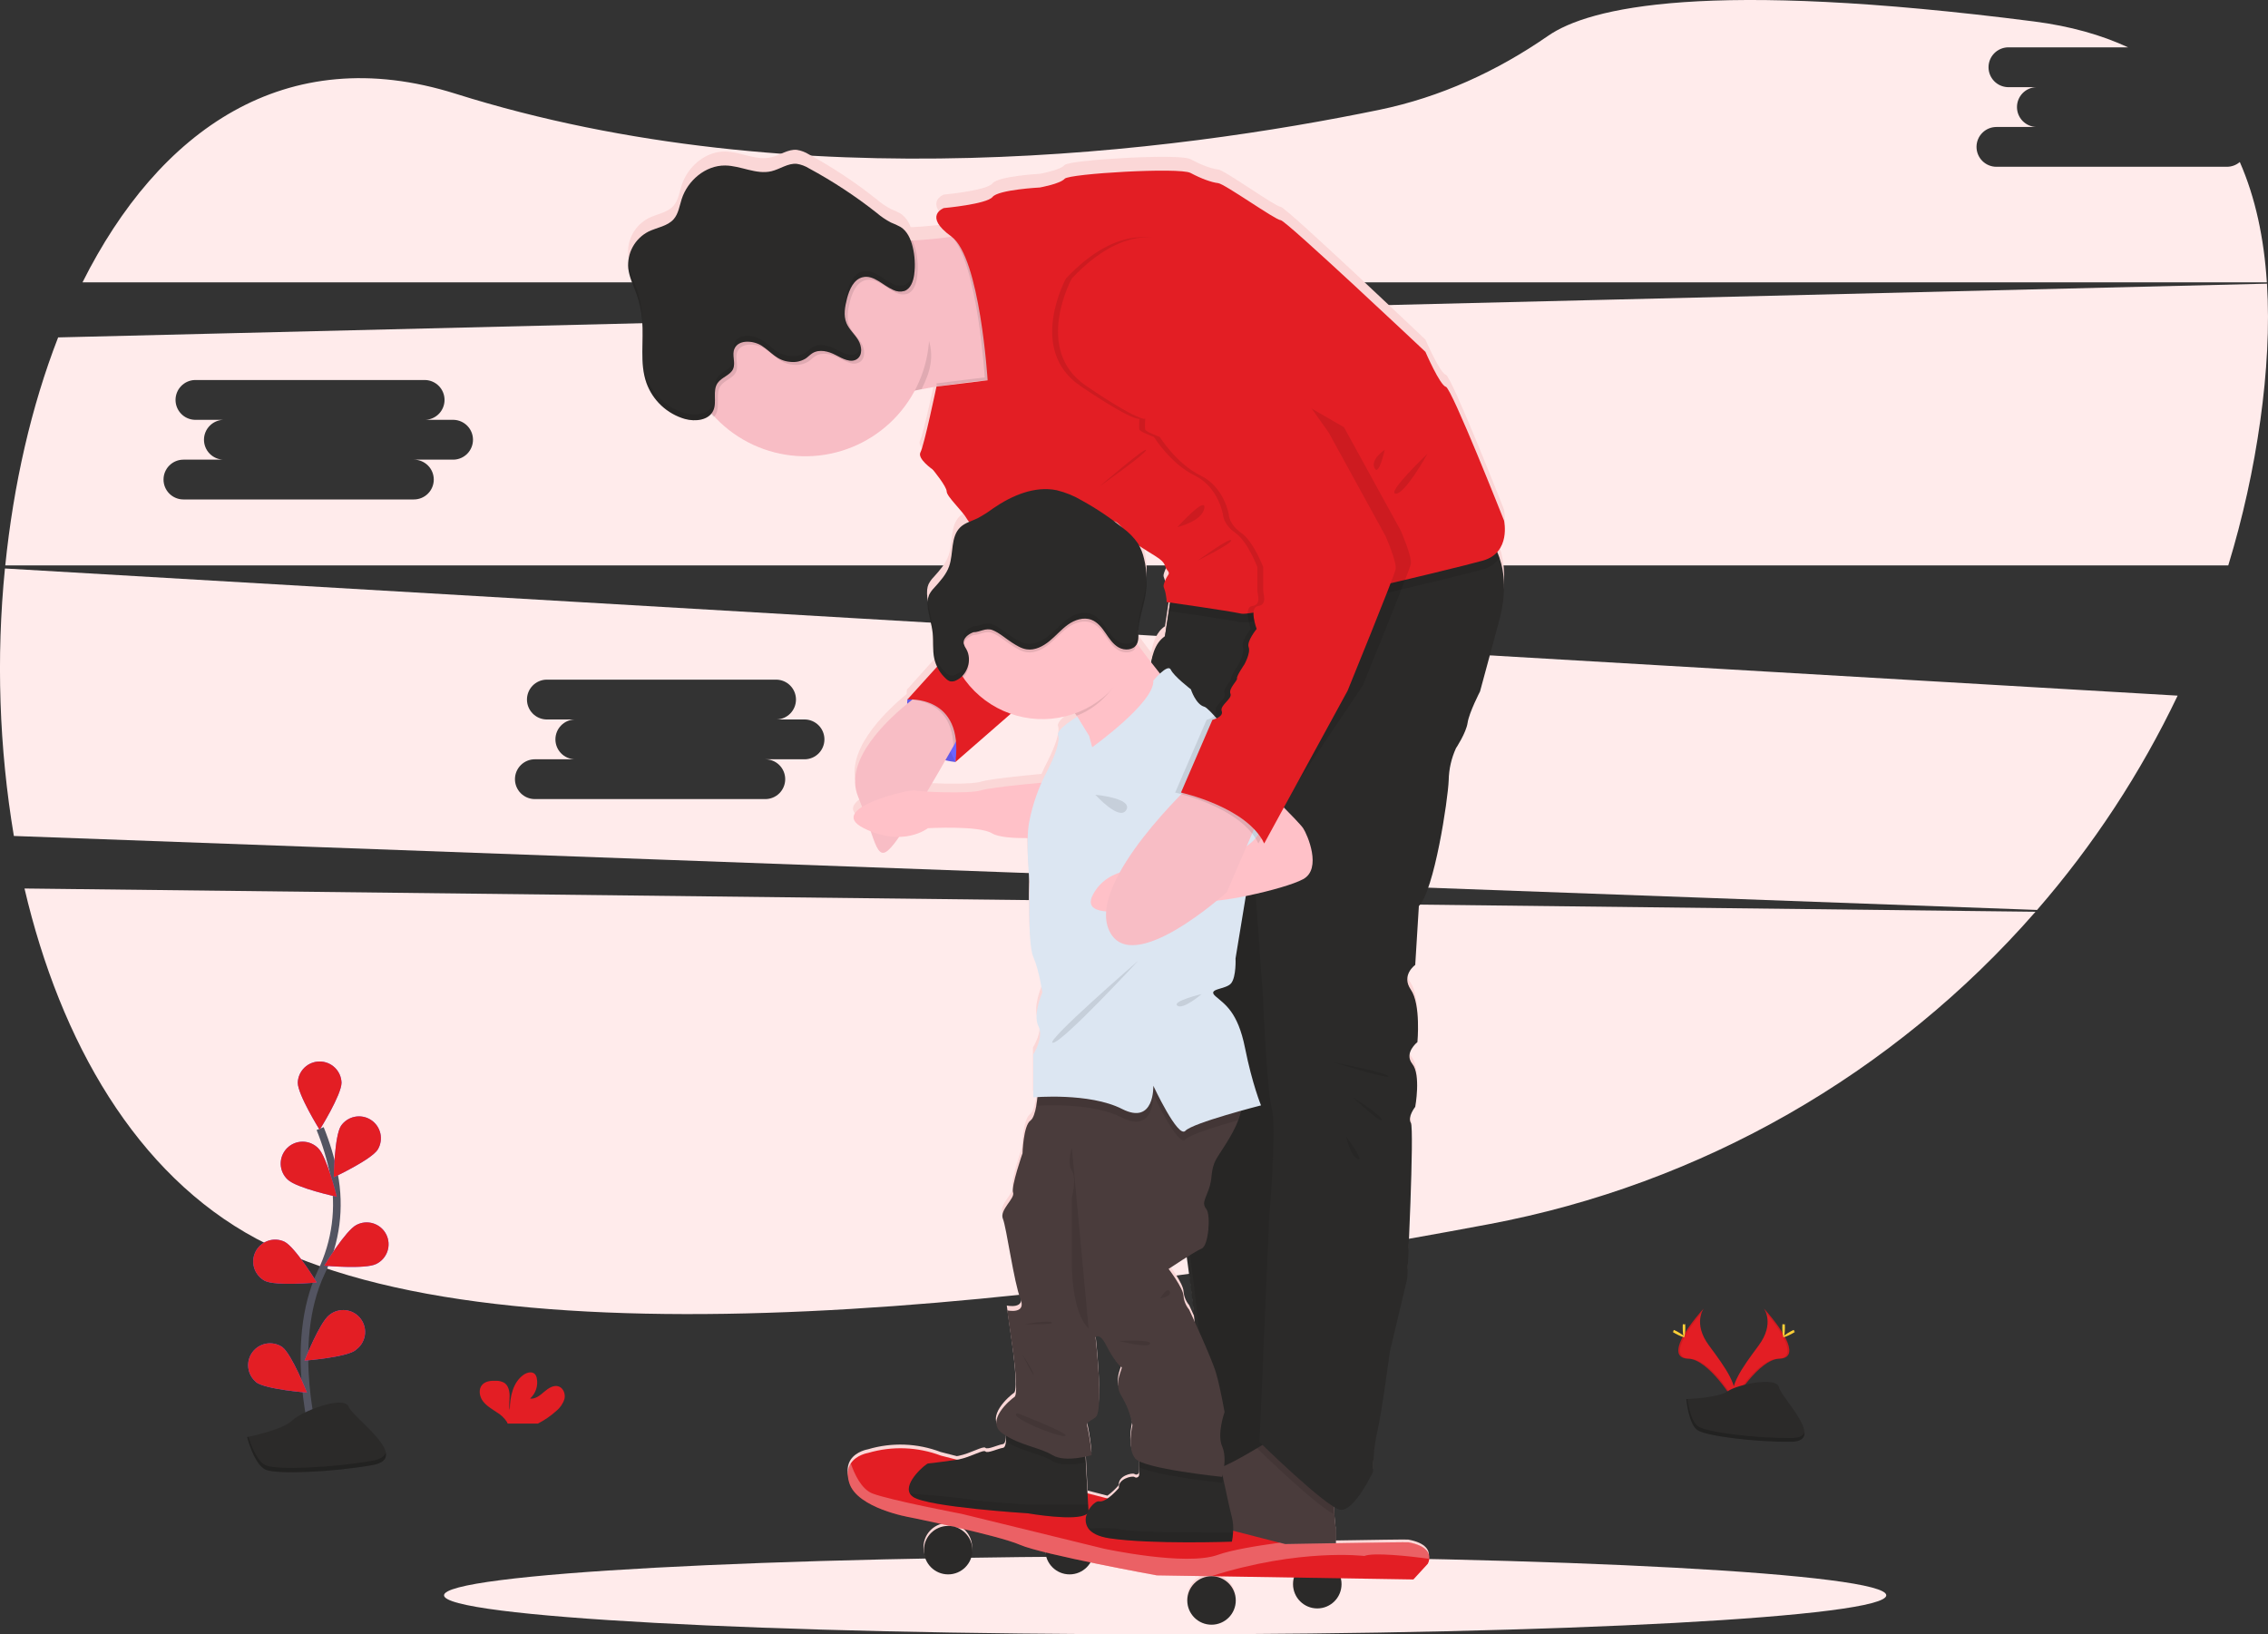
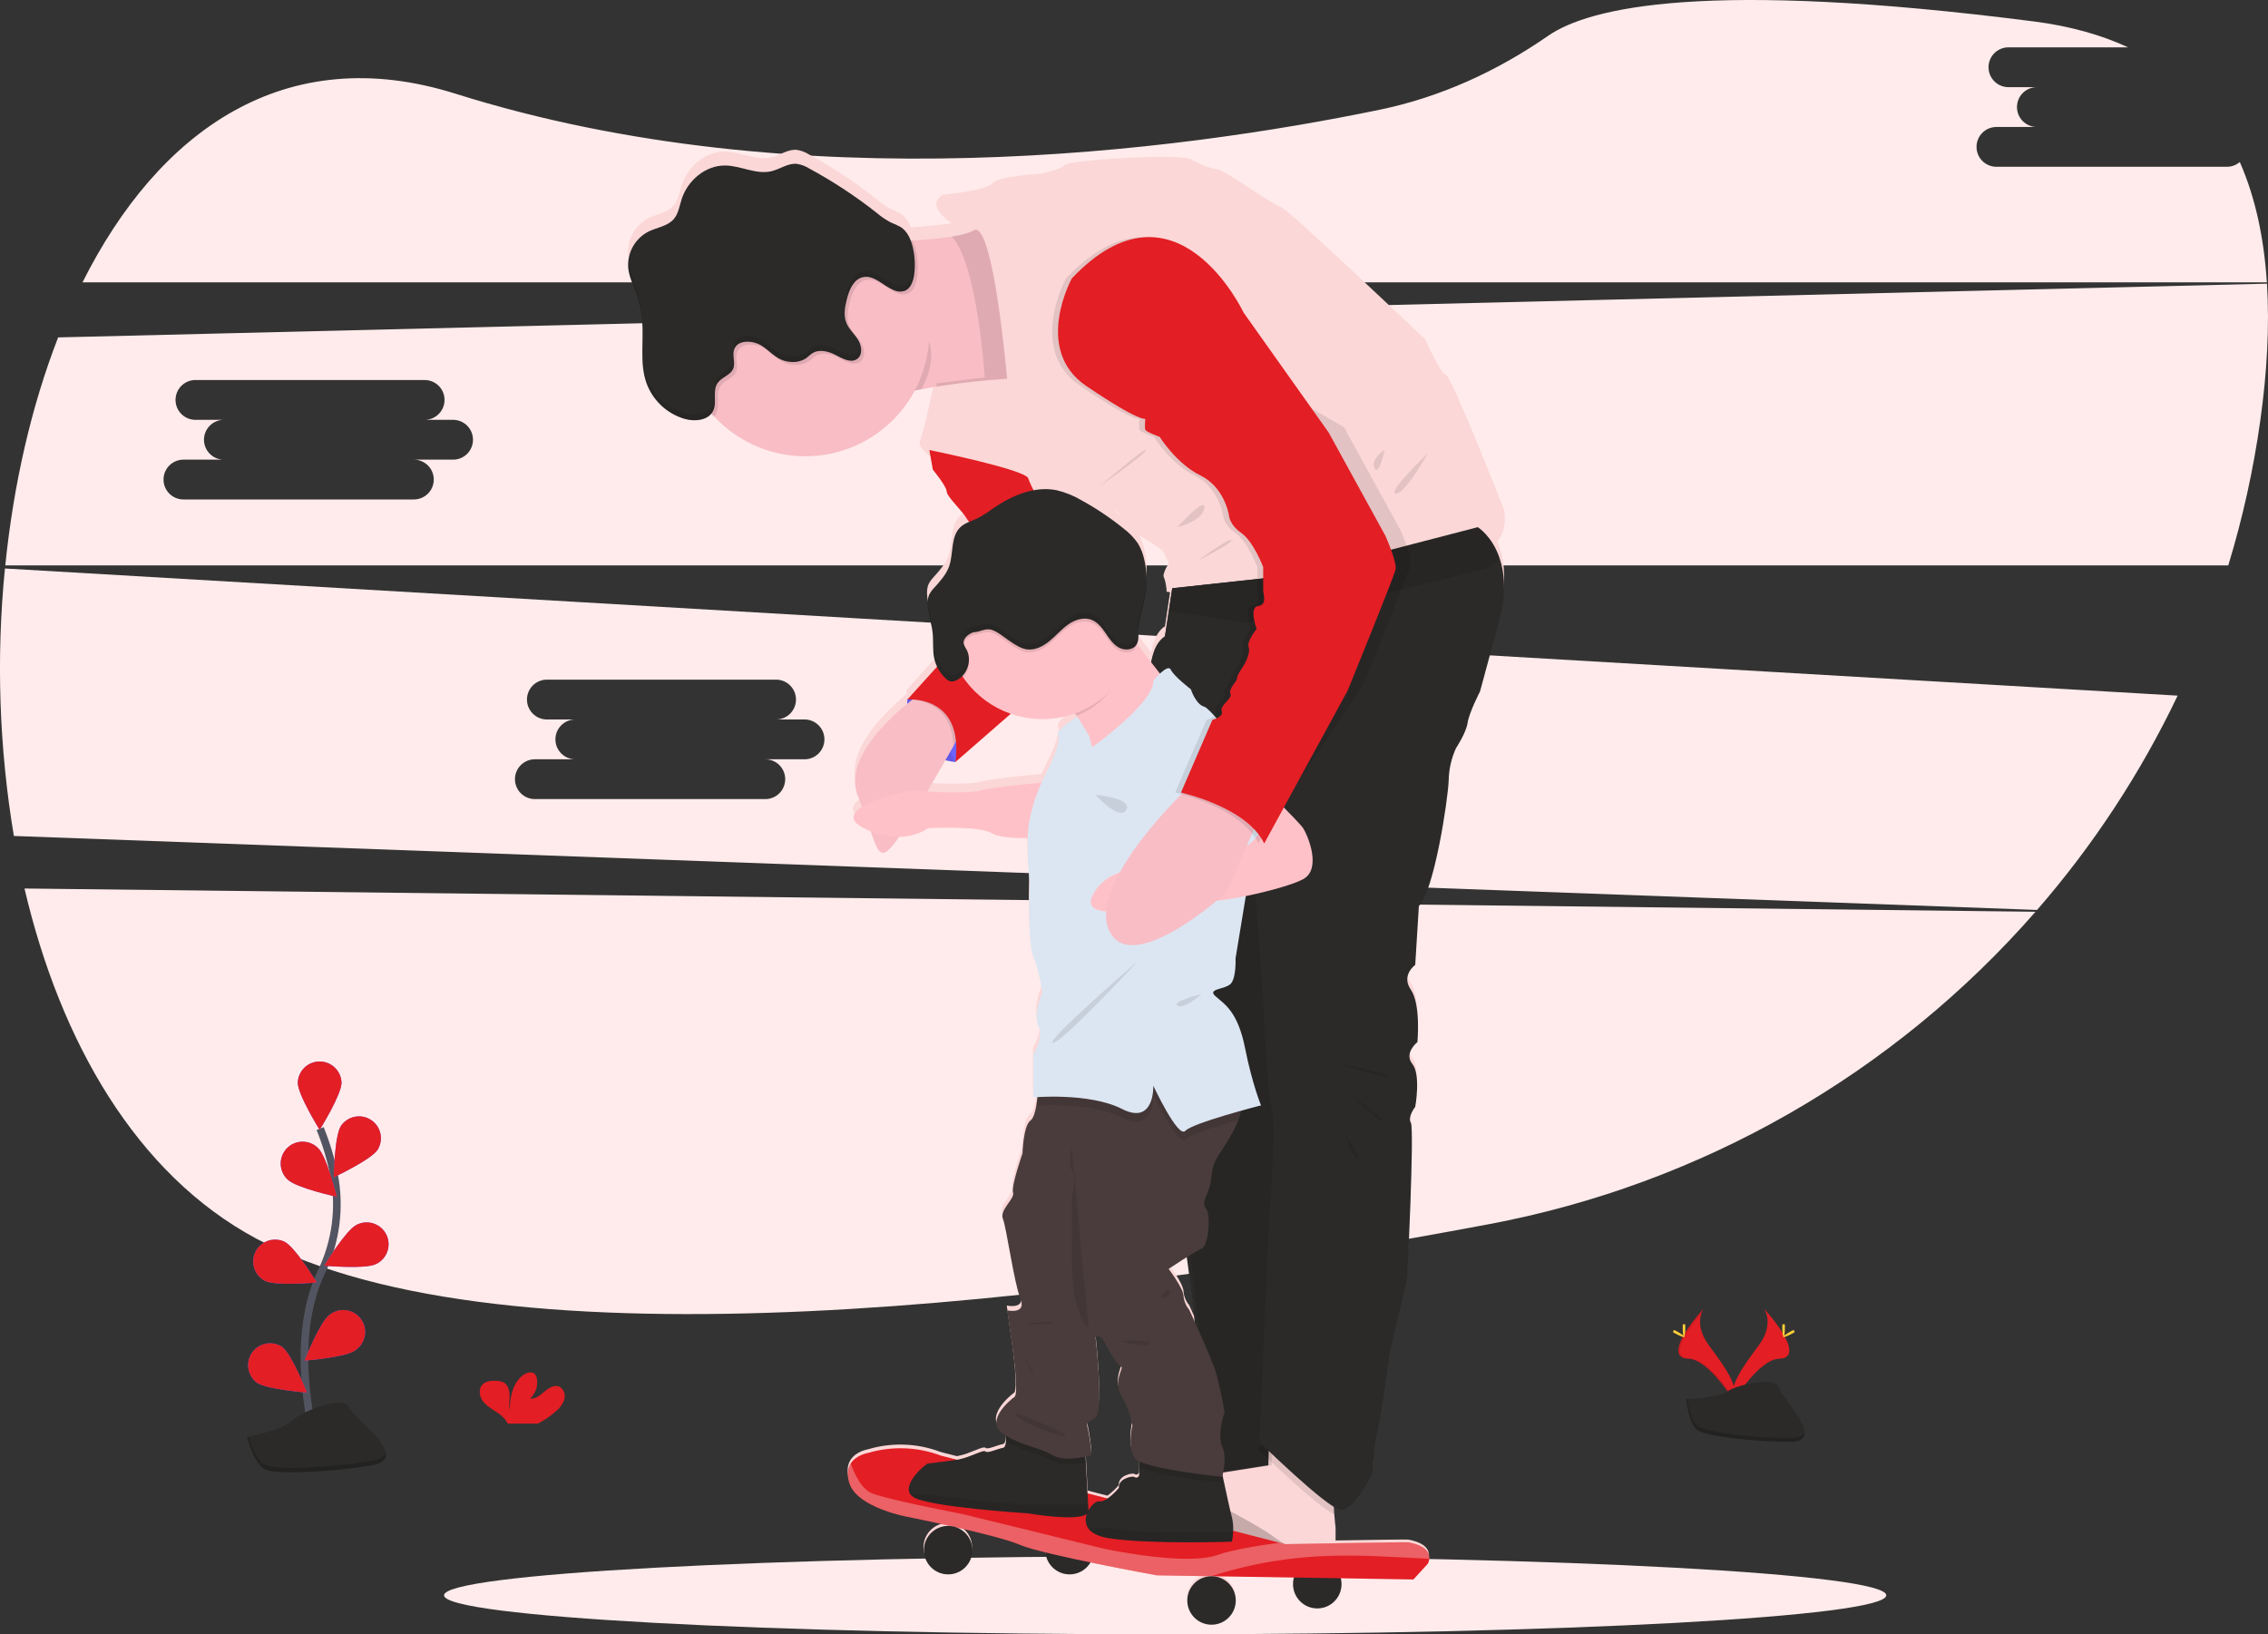
<svg xmlns="http://www.w3.org/2000/svg" width="594" height="428" viewBox="0 0 594 428" fill="none">
  <rect x="0" y="0" width="594" height="428" fill="#333333" stroke="none" />
  <g clip-path="url(#clip0_81_584)">
    <path d="M6.416 232.684C15.815 272.838 35.712 307.548 67.153 324.394C132.509 359.359 279.891 341.322 389.882 320.606C445.463 310.173 495.913 281.348 533.111 238.772L6.416 232.684Z" fill="#FFEBEB" />
    <path d="M583.226 43.677H522.873C521.49 43.677 520.164 43.128 519.186 42.151C518.208 41.173 517.659 39.848 517.659 38.466C517.659 37.084 518.208 35.758 519.186 34.781C520.164 33.803 521.49 33.254 522.873 33.254H533.306C531.952 33.211 530.667 32.642 529.725 31.669C528.782 30.696 528.255 29.395 528.255 28.04C528.255 26.686 528.782 25.384 529.725 24.411C530.667 23.438 531.952 22.87 533.306 22.826H525.856C524.502 22.783 523.217 22.214 522.275 21.241C521.332 20.268 520.805 18.967 520.805 17.612C520.805 16.258 521.332 14.956 522.275 13.983C523.217 13.01 524.502 12.442 525.856 12.398H557.356C550.366 9.151 542.196 6.84 532.781 5.628C446.889 -5.395 416.222 1.899 405.405 9.416C392.058 18.67 377.169 25.478 361.257 28.757C308.262 39.683 209.153 52.834 119.325 24.547C74.679 10.477 41.5 34.245 21.608 73.944H593.702C592.955 62.407 590.719 51.757 586.615 42.427C585.672 43.237 584.469 43.681 583.226 43.677Z" fill="#FFEBEB" />
    <path d="M1.294 148.874C-1.024 172.226 -0.238 195.782 3.633 218.927L533.517 238.301C548.269 221.34 560.653 202.461 570.334 182.177L1.294 148.874ZM210.87 198.845H200.436C201.819 198.845 203.145 199.394 204.123 200.371C205.101 201.348 205.65 202.674 205.65 204.056C205.65 205.438 205.101 206.764 204.123 207.741C203.145 208.718 201.819 209.268 200.436 209.268H140.083C138.701 209.268 137.374 208.718 136.397 207.741C135.419 206.764 134.87 205.438 134.87 204.056C134.87 202.674 135.419 201.348 136.397 200.371C137.374 199.394 138.701 198.845 140.083 198.845H150.517C149.162 198.801 147.878 198.233 146.935 197.26C145.993 196.287 145.466 194.985 145.466 193.631C145.466 192.276 145.993 190.975 146.935 190.002C147.878 189.029 149.162 188.46 150.517 188.417H143.067C141.712 188.373 140.428 187.804 139.485 186.831C138.543 185.858 138.015 184.557 138.015 183.202C138.015 181.848 138.543 180.547 139.485 179.574C140.428 178.6 141.712 178.032 143.067 177.988H203.42C204.774 178.032 206.058 178.6 207.001 179.574C207.944 180.547 208.471 181.848 208.471 183.202C208.471 184.557 207.944 185.858 207.001 186.831C206.058 187.804 204.774 188.373 203.42 188.417H210.87C212.224 188.46 213.509 189.029 214.451 190.002C215.394 190.975 215.921 192.276 215.921 193.631C215.921 194.985 215.394 196.287 214.451 197.26C213.509 198.233 212.224 198.801 210.87 198.845Z" fill="#FFEBEB" />
    <path d="M593.729 74.291L15.225 88.361C8.186 106.441 3.546 126.87 1.381 148.067H583.594C587.394 135.622 590.205 122.895 592.002 110.008C593.735 97.555 594.428 85.509 593.729 74.291ZM118.827 120.376H108.394C109.078 120.376 109.756 120.511 110.389 120.773C111.022 121.035 111.596 121.419 112.081 121.903C112.565 122.386 112.949 122.961 113.211 123.593C113.473 124.226 113.608 124.903 113.608 125.588C113.608 126.272 113.473 126.95 113.211 127.582C112.949 128.214 112.565 128.789 112.081 129.273C111.596 129.757 111.022 130.14 110.389 130.402C109.756 130.664 109.078 130.799 108.394 130.799H48.041C46.658 130.799 45.332 130.25 44.354 129.273C43.376 128.295 42.827 126.97 42.827 125.588C42.827 124.205 43.376 122.88 44.354 121.903C45.332 120.925 46.658 120.376 48.041 120.376H58.474C57.12 120.333 55.835 119.764 54.893 118.791C53.95 117.818 53.423 116.517 53.423 115.162C53.423 113.808 53.95 112.506 54.893 111.533C55.835 110.56 57.12 109.992 58.474 109.948H51.024C49.67 109.904 48.385 109.336 47.443 108.363C46.5 107.39 45.973 106.088 45.973 104.734C45.973 103.379 46.5 102.078 47.443 101.105C48.385 100.132 49.67 99.563 51.024 99.52H111.377C112.731 99.563 114.016 100.132 114.959 101.105C115.901 102.078 116.428 103.379 116.428 104.734C116.428 106.088 115.901 107.39 114.959 108.363C114.016 109.336 112.731 109.904 111.377 109.948H118.827C120.182 109.992 121.466 110.56 122.409 111.533C123.351 112.506 123.878 113.808 123.878 115.162C123.878 116.517 123.351 117.818 122.409 118.791C121.466 119.764 120.182 120.333 118.827 120.376Z" fill="#FFEBEB" />
    <path d="M305.159 428C409.467 428 494.025 423.426 494.025 417.783C494.025 412.14 409.467 407.566 305.159 407.566C200.851 407.566 116.293 412.14 116.293 417.783C116.293 423.426 200.851 428 305.159 428Z" fill="#FFEBEB" />
    <path d="M461.951 342.653C461.951 342.653 464.924 346.544 460.576 352.394C456.228 358.244 452.644 363.217 454.079 366.881C454.079 366.881 460.636 355.977 465.99 355.825C471.345 355.674 467.82 349.212 461.951 342.653Z" fill="#E31E24" />
-     <path opacity="0.1" d="M461.951 342.653C462.208 343.03 462.412 343.439 462.558 343.871C467.766 349.991 470.538 355.701 465.536 355.841C460.868 355.977 455.275 364.311 453.938 366.416C453.981 366.579 454.033 366.74 454.095 366.897C454.095 366.897 460.652 355.993 466.007 355.841C471.361 355.69 467.82 349.212 461.951 342.653Z" fill="black" />
    <path d="M467.479 347.61C467.479 348.979 467.328 350.089 467.138 350.089C466.949 350.089 466.792 348.979 466.792 347.61C466.792 346.241 466.987 346.885 467.176 346.885C467.366 346.885 467.479 346.241 467.479 347.61Z" fill="#FFD037" />
    <path d="M469.374 349.245C468.172 349.899 467.127 350.294 467.035 350.127C466.943 349.959 467.847 349.293 469.049 348.639C470.251 347.984 469.775 348.46 469.867 348.639C469.959 348.817 470.576 348.59 469.374 349.245Z" fill="#FFD037" />
    <path d="M446.239 342.653C446.239 342.653 443.267 346.544 447.614 352.394C451.962 358.244 455.541 363.217 454.111 366.881C454.111 366.881 447.549 355.977 442.2 355.825C436.851 355.674 440.365 349.212 446.239 342.653Z" fill="#E31E24" />
    <path opacity="0.1" d="M446.239 342.653C445.98 343.028 445.776 343.438 445.633 343.871C440.424 349.991 437.647 355.701 442.655 355.841C447.316 355.977 452.942 364.311 454.252 366.416C454.209 366.578 454.155 366.735 454.095 366.897C454.095 366.897 447.533 355.993 442.184 355.841C436.834 355.69 440.365 349.212 446.239 342.653Z" fill="black" />
    <path d="M440.711 347.61C440.711 348.979 440.863 350.089 441.052 350.089C441.242 350.089 441.399 348.979 441.399 347.61C441.399 346.241 441.204 346.885 441.014 346.885C440.825 346.885 440.711 346.241 440.711 347.61Z" fill="#FFD037" />
    <path d="M438.811 349.245C440.013 349.899 441.063 350.294 441.155 350.127C441.247 349.959 440.343 349.293 439.141 348.639C437.939 347.984 438.415 348.46 438.323 348.639C438.231 348.817 437.609 348.59 438.811 349.245Z" fill="#FFD037" />
    <path d="M441.659 366.389C441.659 366.389 449.975 366.129 452.487 364.348C454.999 362.568 465.281 360.43 465.904 363.266C466.526 366.102 478.4 377.493 469.011 377.569C459.623 377.645 447.197 376.108 444.696 374.587C442.195 373.067 441.659 366.389 441.659 366.389Z" fill="#2B2A29" />
    <path opacity="0.2" d="M469.174 376.6C459.786 376.676 447.36 375.139 444.858 373.619C442.953 372.455 442.195 368.294 441.94 366.378H441.664C441.664 366.378 442.206 373.077 444.691 374.604C447.176 376.13 459.618 377.661 469.006 377.585C471.713 377.585 472.655 376.6 472.601 375.172C472.222 376.048 471.188 376.584 469.174 376.6Z" fill="black" />
    <path d="M145.769 369.43C146.762 368.619 147.487 367.527 147.848 366.297C148.113 365.057 147.582 363.591 146.397 363.109C145.065 362.6 143.641 363.526 142.558 364.457C141.475 365.387 140.246 366.454 138.833 366.253C139.56 365.596 140.103 364.761 140.411 363.83C140.718 362.9 140.779 361.905 140.587 360.945C140.525 360.546 140.357 360.172 140.1 359.862C139.358 359.072 138.021 359.408 137.133 360.03C134.317 362.011 133.532 365.837 133.516 369.273C133.235 368.034 133.473 366.74 133.467 365.485C133.462 364.229 133.11 362.779 132.038 362.113C131.373 361.758 130.626 361.583 129.872 361.605C128.605 361.556 127.198 361.686 126.331 362.606C125.248 363.759 125.535 365.685 126.472 366.935C127.409 368.185 128.827 368.997 130.132 369.868C131.182 370.492 132.078 371.345 132.753 372.363C132.829 372.507 132.894 372.658 132.948 372.812H140.879C142.654 371.91 144.299 370.773 145.769 369.43Z" fill="#E31E24" />
    <path d="M82.73 377.97C82.73 377.97 75.118 352.151 84.154 333.15C88.001 325.203 89.164 316.223 87.468 307.559C86.631 303.455 85.418 299.437 83.846 295.556" stroke="#535461" stroke-width="2" stroke-miterlimit="10" />
    <path d="M89.449 283.542C89.449 286.708 83.721 295.886 83.721 295.886C83.721 295.886 77.987 286.686 77.987 283.542C78.033 282.053 78.657 280.641 79.727 279.604C80.796 278.567 82.228 277.987 83.718 277.987C85.208 277.987 86.64 278.567 87.71 279.604C88.779 280.641 89.403 282.053 89.449 283.542Z" fill="#6C63FF" />
    <path d="M98.924 301.07C97.208 303.727 87.403 308.317 87.403 308.317C87.403 308.317 87.581 297.493 89.303 294.842C90.149 293.612 91.442 292.76 92.906 292.468C94.371 292.176 95.891 292.467 97.145 293.278C98.398 294.09 99.285 295.358 99.618 296.813C99.95 298.268 99.701 299.796 98.924 301.07Z" fill="#6C63FF" />
    <path d="M98.513 331.024C95.686 332.447 84.907 331.462 84.907 331.462C84.907 331.462 90.527 322.214 93.353 320.79C94.027 320.434 94.765 320.215 95.525 320.147C96.285 320.079 97.05 320.163 97.777 320.394C98.504 320.626 99.177 321 99.757 321.495C100.338 321.989 100.813 322.595 101.157 323.276C101.5 323.956 101.704 324.699 101.756 325.459C101.809 326.22 101.709 326.983 101.463 327.705C101.217 328.426 100.829 329.092 100.322 329.661C99.816 330.231 99.201 330.694 98.513 331.024Z" fill="#6C63FF" />
    <path d="M93.093 353.617C90.548 355.5 79.758 356.323 79.758 356.323C79.758 356.323 83.732 346.263 86.255 344.38C86.856 343.887 87.55 343.522 88.296 343.307C89.042 343.091 89.824 343.029 90.595 343.124C91.366 343.22 92.109 343.471 92.78 343.862C93.451 344.254 94.035 344.777 94.497 345.401C94.96 346.025 95.29 346.736 95.469 347.492C95.648 348.247 95.672 349.031 95.538 349.796C95.405 350.56 95.118 351.29 94.693 351.941C94.269 352.591 93.718 353.149 93.071 353.579L93.093 353.617Z" fill="#6C63FF" />
    <path d="M75.372 308.928C77.641 311.131 88.22 313.42 88.22 313.42C88.22 313.42 85.627 302.916 83.347 300.708C82.812 300.161 82.173 299.727 81.467 299.431C80.761 299.135 80.004 298.983 79.238 298.985C78.473 298.986 77.716 299.141 77.011 299.439C76.306 299.738 75.669 300.175 75.136 300.723C74.603 301.272 74.185 301.922 73.907 302.635C73.629 303.347 73.496 304.109 73.517 304.873C73.539 305.638 73.713 306.391 74.029 307.087C74.346 307.783 74.799 308.409 75.361 308.928H75.372Z" fill="#6C63FF" />
    <path d="M69.368 335.429C72.194 336.852 82.974 335.867 82.974 335.867C82.974 335.867 77.354 326.624 74.528 325.195C73.174 324.548 71.621 324.456 70.2 324.94C68.78 325.424 67.606 326.446 66.931 327.785C66.255 329.124 66.132 330.675 66.588 332.104C67.044 333.533 68.042 334.727 69.368 335.429Z" fill="#6C63FF" />
    <path d="M67.072 361.989C69.617 363.867 80.402 364.695 80.402 364.695C80.402 364.695 76.433 354.635 73.905 352.751C72.68 351.935 71.189 351.621 69.739 351.873C68.289 352.126 66.991 352.926 66.115 354.108C65.239 355.29 64.852 356.764 65.033 358.224C65.214 359.684 65.95 361.019 67.088 361.951L67.072 361.989Z" fill="#6C63FF" />
    <path d="M89.449 283.542C89.449 286.708 83.721 295.886 83.721 295.886C83.721 295.886 77.987 286.686 77.987 283.542C78.033 282.053 78.657 280.641 79.727 279.604C80.796 278.567 82.228 277.987 83.718 277.987C85.208 277.987 86.64 278.567 87.71 279.604C88.779 280.641 89.403 282.053 89.449 283.542Z" fill="#E31E24" />
    <path d="M98.924 301.07C97.208 303.727 87.403 308.317 87.403 308.317C87.403 308.317 87.581 297.493 89.303 294.842C90.149 293.612 91.442 292.76 92.906 292.468C94.371 292.176 95.891 292.467 97.145 293.278C98.398 294.09 99.285 295.358 99.618 296.813C99.95 298.268 99.701 299.796 98.924 301.07Z" fill="#E31E24" />
    <path d="M98.513 331.024C95.686 332.447 84.907 331.462 84.907 331.462C84.907 331.462 90.527 322.214 93.353 320.79C94.027 320.434 94.765 320.215 95.525 320.147C96.285 320.079 97.05 320.163 97.777 320.394C98.504 320.626 99.177 321 99.757 321.495C100.338 321.989 100.813 322.595 101.157 323.276C101.5 323.956 101.704 324.699 101.756 325.459C101.809 326.22 101.709 326.983 101.463 327.705C101.217 328.426 100.829 329.092 100.322 329.661C99.816 330.231 99.201 330.694 98.513 331.024Z" fill="#E31E24" />
    <path d="M93.093 353.617C90.548 355.5 79.758 356.323 79.758 356.323C79.758 356.323 83.732 346.263 86.255 344.38C86.856 343.887 87.55 343.522 88.296 343.307C89.042 343.091 89.824 343.029 90.595 343.124C91.366 343.22 92.109 343.471 92.78 343.862C93.451 344.254 94.035 344.777 94.497 345.401C94.96 346.025 95.29 346.736 95.469 347.492C95.648 348.247 95.672 349.031 95.538 349.796C95.405 350.56 95.118 351.29 94.693 351.941C94.269 352.591 93.718 353.149 93.071 353.579L93.093 353.617Z" fill="#E31E24" />
    <path d="M75.372 308.928C77.641 311.131 88.22 313.42 88.22 313.42C88.22 313.42 85.627 302.916 83.347 300.708C82.812 300.161 82.173 299.727 81.467 299.431C80.761 299.135 80.004 298.983 79.238 298.985C78.473 298.986 77.716 299.141 77.011 299.439C76.306 299.738 75.669 300.175 75.136 300.723C74.603 301.272 74.185 301.922 73.907 302.635C73.629 303.347 73.496 304.109 73.517 304.873C73.539 305.638 73.713 306.391 74.029 307.087C74.346 307.783 74.799 308.409 75.361 308.928H75.372Z" fill="#E31E24" />
    <path d="M69.368 335.429C72.194 336.852 82.974 335.867 82.974 335.867C82.974 335.867 77.354 326.624 74.528 325.195C73.174 324.548 71.621 324.456 70.2 324.94C68.78 325.424 67.606 326.446 66.931 327.785C66.255 329.124 66.132 330.675 66.588 332.104C67.044 333.533 68.042 334.727 69.368 335.429Z" fill="#E31E24" />
    <path d="M67.072 361.989C69.617 363.867 80.402 364.695 80.402 364.695C80.402 364.695 76.433 354.635 73.905 352.751C72.68 351.935 71.189 351.621 69.739 351.873C68.289 352.126 66.991 352.926 66.115 354.108C65.239 355.29 64.852 356.764 65.033 358.224C65.214 359.684 65.95 361.019 67.088 361.951L67.072 361.989Z" fill="#E31E24" />
    <path d="M64.728 376.346C64.728 376.346 73.997 374.506 76.466 372.055C78.935 369.603 90.056 365.312 91.29 368.375C92.525 371.438 107.966 381.861 97.462 383.7C86.959 385.54 72.757 386.152 69.671 384.923C66.585 383.695 64.728 376.346 64.728 376.346Z" fill="#2B2A29" />
    <path opacity="0.2" d="M97.479 382.553C86.98 384.393 72.773 385.005 69.687 383.782C67.337 382.845 65.702 378.37 65.058 376.276L64.728 376.346C64.728 376.346 66.585 383.7 69.671 384.923C72.757 386.146 86.964 385.535 97.462 383.7C100.494 383.159 101.361 381.92 101.036 380.345C100.792 381.368 99.736 382.158 97.479 382.553Z" fill="black" />
    <path d="M392.14 141.774C395.047 138.527 393.91 133.467 393.91 133.467C393.91 133.467 380.19 98.519 378.669 98.134C377.147 97.75 373.33 88.935 373.33 88.935C373.33 88.935 336.746 54.176 335.43 54.176C334.115 54.176 320.758 44.576 319.047 44.386C317.336 44.197 314.661 43.233 311.803 41.68C308.944 40.127 279.977 41.875 278.835 43.217C277.693 44.559 272.338 45.523 272.338 45.523C272.338 45.523 261.477 46.096 259.95 48.017C258.423 49.938 247.189 50.956 247.189 50.956C247.189 50.956 241.661 53.012 249.165 58.473C246.761 58.851 243.951 59.144 241.098 59.349C240.383 59.398 239.657 59.447 238.932 59.485H238.504C238.025 58.036 237.091 56.782 235.84 55.907C235.023 55.464 234.178 55.072 233.312 54.733C231.97 54.02 230.713 53.158 229.565 52.163C224.01 47.748 218.083 43.822 211.85 40.43C210.887 39.828 209.814 39.425 208.693 39.245C206.37 39.023 204.297 40.652 202.023 41.199C198.027 42.157 193.999 39.721 189.889 39.683C184.757 39.635 180.084 43.629 178.519 48.553C177.94 50.377 177.68 52.406 176.429 53.851C174.805 55.74 172.06 56.016 169.835 57.136C168.222 57.977 166.871 59.243 165.928 60.797C164.985 62.351 164.486 64.134 164.486 65.951V65.995C164.486 66.282 164.486 66.568 164.534 66.855C164.789 69.171 165.861 71.309 166.646 73.506C167.453 75.757 167.962 78.104 168.162 80.487C168.165 80.512 168.165 80.538 168.162 80.563C168.194 80.958 168.221 81.353 168.238 81.753C168.238 81.835 168.238 81.921 168.238 82.008C168.238 82.387 168.238 82.771 168.238 83.155C168.238 85.222 168.167 87.306 168.173 89.373V89.481V90.417C168.173 90.493 168.173 90.569 168.173 90.645C168.173 90.921 168.173 91.186 168.205 91.478V91.77C168.205 92.025 168.243 92.284 168.27 92.539C168.27 92.647 168.27 92.761 168.297 92.869C168.297 93.118 168.357 93.361 168.389 93.605L168.438 93.951C168.476 94.195 168.519 94.438 168.563 94.682L168.628 95.017C168.682 95.277 168.747 95.558 168.812 95.797C168.839 95.889 168.855 95.975 168.877 96.067C168.974 96.428 169.082 96.774 169.201 97.106C170.012 99.379 171.351 101.426 173.107 103.081C174.863 104.736 176.987 105.95 179.304 106.625C180.177 106.866 181.08 106.979 181.985 106.961C183.609 106.923 185.163 106.42 186.126 105.31C186.365 105.581 186.597 105.851 186.847 106.122C190.378 109.961 194.783 112.891 199.689 114.666C204.595 116.441 209.856 117.007 215.027 116.317C220.199 115.626 225.127 113.7 229.395 110.7C233.663 107.701 237.144 103.717 239.544 99.087C240.112 98.962 240.675 98.849 241.244 98.74C242.229 98.556 243.22 98.383 244.216 98.199L245.175 98.048L245.554 97.983C250.426 97.214 255.158 96.7 258.548 96.359L245.153 98.021C245.153 98.021 241.904 113.612 240.968 115.338C240.031 117.064 244.216 119.943 244.216 119.943C244.216 119.943 247.838 124.359 247.838 125.707C247.838 127.054 252.029 130.891 253.171 133.001C253.317 133.269 253.499 133.515 253.713 133.732C252.867 134.059 252.086 134.534 251.406 135.134C248.759 137.639 249.641 142.034 248.429 145.475C247.671 147.64 246.084 149.393 244.557 151.098C244.009 151.654 243.549 152.291 243.193 152.987C242.994 153.447 242.872 153.937 242.83 154.437C242.803 154.714 242.792 154.992 242.798 155.27V155.368C242.798 155.584 242.798 155.795 242.841 156.006C242.841 156.098 242.841 156.19 242.841 156.282C243.106 158.544 243.875 160.731 244.108 162.993C244.341 165.255 244.059 167.533 244.525 169.736C244.686 170.504 244.937 171.25 245.272 171.96L237.519 180.618C237.519 180.618 237.47 181.046 237.454 181.749C230.989 187.112 220.994 197.232 224.562 206.156C224.952 207.134 225.313 208.07 225.645 208.964C223.019 210.637 222.153 212.623 226.089 214.603C226.712 214.917 227.313 215.188 227.903 215.431C229.923 221.357 230.713 223.008 234.097 218.64C234.46 218.164 234.882 217.558 235.342 216.903C240.107 216.806 242.863 214.603 242.863 214.603C242.863 214.603 256.198 213.835 259.647 215.951C261.374 217.033 265.435 217.25 269.03 217.223C268.982 221.094 269.162 224.964 269.571 228.814C269.571 228.814 268.997 245.136 270.524 248.594C272.051 252.052 272.896 258.005 272.896 258.005C272.896 258.005 270.335 263.763 271.856 266.836C273.377 269.91 270.524 274.326 270.524 274.326V285.653L271.607 285.577C271.526 286.34 271.423 287.141 271.288 287.904C270.974 289.673 270.502 291.259 269.777 291.773C267.871 293.142 267.682 300.432 267.682 300.432C267.682 300.432 264.633 309.269 265.202 310.806C265.77 312.343 261.585 315.411 262.538 317.716C263.491 320.022 265.44 334.612 267.135 338.822C268.829 343.032 263.681 341.896 263.681 341.896L265.202 352.838C265.202 352.838 266.729 363.975 265.586 364.744C264.444 365.512 257.871 371.081 262.392 374.344C262.744 374.598 263.101 374.831 263.475 375.053C263.495 375.558 263.482 376.064 263.437 376.568C263.35 377.428 263.134 378.116 262.652 378.191C261.309 378.386 258.64 379.728 258.077 379.155C257.514 378.581 254.287 380.605 251.038 381.265L250.589 381.336L246.371 380.253C240.269 377.93 233.57 377.682 227.313 379.55C227.313 379.55 224.254 380.026 222.77 382.31C222.018 383.479 221.687 385.124 222.359 387.418C224.395 394.204 238.271 396.542 238.271 396.542C238.271 396.542 243.079 397.533 248.856 398.842C248.667 398.842 248.472 398.842 248.277 398.842C246.682 398.831 245.142 399.418 243.959 400.487C242.776 401.556 242.037 403.029 241.888 404.615C241.739 406.202 242.19 407.787 243.153 409.058C244.116 410.328 245.52 411.191 247.089 411.477C248.657 411.764 250.276 411.452 251.626 410.603C252.976 409.754 253.958 408.431 254.379 406.894C254.8 405.357 254.63 403.718 253.901 402.3C253.172 400.883 251.938 399.79 250.443 399.237C256.94 400.731 264.135 402.549 267.059 403.832C269.236 404.651 271.466 405.32 273.735 405.834C273.847 407.177 274.384 408.449 275.27 409.466C276.155 410.482 277.342 411.19 278.657 411.486C279.973 411.782 281.348 411.65 282.584 411.111C283.819 410.571 284.851 409.651 285.527 408.486C294.369 410.331 302.885 411.895 302.885 411.895L317.109 412.128H317.206C315.53 412.139 313.926 412.814 312.747 414.005C311.568 415.196 310.909 416.805 310.915 418.481C310.92 420.156 311.59 421.761 312.778 422.944C313.965 424.127 315.573 424.791 317.249 424.791C318.926 424.791 320.534 424.127 321.721 422.944C322.908 421.761 323.578 420.156 323.584 418.481C323.59 416.805 322.931 415.196 321.752 414.005C320.572 412.814 318.969 412.139 317.293 412.128L338.825 412.479C338.567 413.355 338.5 414.277 338.63 415.18C338.76 416.084 339.083 416.95 339.578 417.717C340.073 418.485 340.727 419.137 341.497 419.629C342.266 420.121 343.133 420.441 344.038 420.568C344.943 420.695 345.864 420.626 346.74 420.365C347.615 420.104 348.424 419.657 349.111 419.055C349.798 418.453 350.347 417.711 350.721 416.878C351.095 416.044 351.285 415.141 351.278 414.227C351.277 413.705 351.212 413.186 351.083 412.68L370.076 412.988L373.866 408.821C374.078 408.416 374.205 407.973 374.24 407.517C374.354 406.148 373.644 404.07 368.793 403.188C368.436 403.123 358.539 403.28 349.795 403.426V399.995C349.795 399.995 349.551 398.106 349.399 395.882C349.356 395.227 349.318 394.545 349.302 393.874C349.797 394.213 350.346 394.464 350.926 394.616C354.548 395.195 359.502 384.631 359.502 384.631C359.502 384.631 359.502 378.678 360.645 373.878C361.787 369.078 363.893 352.946 363.893 352.946L368.474 333.556C368.474 333.556 370.369 293.997 369.416 292.46C368.463 290.924 370.564 288.234 370.564 288.234C370.564 288.234 372.085 279.786 369.8 276.907C367.515 274.028 371.132 271.144 371.132 271.144C371.132 271.144 372.085 261.16 369.416 257.323C366.747 253.486 370.667 250.796 370.667 250.796L371.619 235.243C375.621 231.212 379.237 207.211 379.432 202.027C379.482 199.108 380.131 196.232 381.338 193.574C381.338 193.574 384.002 189.542 384.386 186.853C384.771 184.163 387.635 178.6 387.635 178.6L392.589 160.162C394.587 152.727 394.078 147.229 392.751 143.311C392.556 142.759 392.351 142.255 392.14 141.774ZM302.636 142.856C305.684 144.777 304.732 145.351 305.684 146.504C306.637 147.656 305.874 147.461 305.111 149.382C304.347 151.304 304.921 150.73 305.3 152.841C305.679 154.951 305.495 154.951 305.495 154.951L306.448 155.086L305.121 163.999C302.956 165.412 301.965 168.118 301.515 170.91C300.238 169.243 298.949 167.511 297.796 165.899C298.191 165.017 298.115 163.967 298.126 162.976C298.169 159.73 299.382 156.629 299.94 153.43C300.509 150.177 300.404 146.841 299.631 143.63C299.354 142.422 298.926 141.253 298.359 140.15C299.593 140.973 301.158 141.947 302.636 142.878V142.856ZM306.063 331.035C306.063 331.035 308.473 329.411 310.812 327.934C311.597 333.632 312.339 339.558 312.864 344.915C312.025 343.054 311.44 341.787 311.44 341.787C310.58 340.755 310.065 339.48 309.967 338.14C309.875 336.051 306.063 331.056 306.063 331.056V331.035ZM291.775 133.662C292.317 133.737 293.085 134.425 293.811 135.247C293.14 134.706 292.463 134.165 291.77 133.656L291.775 133.662ZM256.902 204.706C254.704 205.398 247.254 205.295 242.825 205.036C244.481 202.205 246.127 199.326 247.589 196.745C248.451 196.968 249.329 197.126 250.215 197.216L264.72 184.482C270.176 186.395 276.127 186.357 281.558 184.374L281.954 184.991C282.122 185.262 282.3 185.532 282.495 185.835L282.132 185.245C282.132 185.245 276.534 188.579 277.102 190.116C277.671 191.653 276.344 195.49 274.249 199.602C273.708 200.631 273.237 201.648 272.782 202.671C268.039 203.115 259.1 204.013 256.902 204.706ZM284.423 382.12L284.341 380.6C285.262 380.399 285.868 380.215 285.868 380.215C285.678 377.959 285.36 375.715 284.915 373.494C284.341 371.189 284.639 371.957 286.87 370.247C289.101 368.537 286.87 349.142 286.87 349.142C286.87 349.142 287.953 347.794 289.669 351.252C291.385 354.71 293.107 356.821 293.681 357.01C294.255 357.2 291.391 361.047 293.681 364.695C295.103 367.054 296.071 369.659 296.534 372.374C296.534 372.374 295.013 378.473 297.298 381.184C297.606 381.5 297.974 381.752 298.381 381.925C298.381 382.429 298.381 382.964 298.381 383.468C298.381 384.48 298.381 385.346 298.332 385.53C298.31 385.659 298.254 385.781 298.171 385.883C298.088 385.985 297.98 386.064 297.857 386.112C297.735 386.16 297.602 386.175 297.472 386.157C297.341 386.138 297.218 386.086 297.114 386.006C296.524 385.622 292.782 386.482 293.037 388.89C292.152 389.935 291.149 390.874 290.048 391.688L284.856 390.346L284.423 382.12Z" fill="#FBD7D7" />
    <path d="M237.659 183.183C237.659 183.183 235.846 198.038 250.231 199.559L252.397 189.277L247.865 183.183L241.374 180.986L237.659 183.183Z" fill="#6C63FF" />
    <path opacity="0.1" d="M241.374 180.986L237.659 183.178C237.659 183.178 235.846 198.033 250.231 199.554" fill="black" />
    <path d="M263.762 99.19C263.762 99.19 254.054 99.785 244.319 101.398C243.323 101.567 242.332 101.748 241.347 101.939C240.773 102.047 240.21 102.161 239.647 102.285C234.546 103.335 229.901 104.699 227.194 106.441C223.945 108.525 222.862 102.913 222.759 95.115C222.716 92.371 222.808 89.362 222.954 86.321C223.144 82.803 223.42 79.242 223.712 76.039C224.357 68.939 225.098 63.419 225.098 63.419C225.098 63.419 228.499 63.419 233.041 63.262L234.503 63.208C235.927 63.154 237.437 63.078 238.959 62.986C239.679 62.948 240.405 62.905 241.125 62.851C244.005 62.645 246.848 62.353 249.246 61.974C251.802 61.563 253.875 61.043 255.001 60.35C260.145 57.288 263.762 99.19 263.762 99.19Z" fill="#F8BDC5" />
    <path d="M307.016 154.042L305.121 166.613C305.121 166.613 300.99 171.754 301.532 174.611C302.073 177.469 306.838 303.744 306.838 303.744C306.838 303.744 316.177 357.07 312.934 363.926C309.691 370.783 312.745 386.785 312.745 386.785L332.182 383.738L338.679 150.611L307.016 154.042Z" fill="#2B2A29" />
    <path opacity="0.1" d="M307.919 154.042L306.024 166.613C306.024 166.613 301.893 171.754 302.434 174.612C302.975 177.469 307.74 303.744 307.74 303.744C307.74 303.744 317.08 357.07 313.836 363.926C310.593 370.783 313.647 386.785 313.647 386.785L333.084 383.738L339.581 150.611L307.919 154.042Z" fill="black" />
-     <path d="M349.892 390.021C349.275 391.044 349.324 394.053 349.497 396.613C349.648 398.815 349.892 400.687 349.892 400.687V413.638C349.892 413.638 329.123 406.402 317.688 398.783C312.972 395.638 311.629 392.716 311.889 390.378C312.268 387.05 315.896 384.88 317.688 384.88C319.399 384.88 324.802 381.898 329.231 379.263C332.713 377.201 335.604 375.356 335.604 375.356C335.604 375.356 351.034 388.116 349.892 390.021Z" fill="#4A3C3C" />
    <path opacity="0.1" d="M349.892 390.021C349.275 391.044 349.324 394.053 349.497 396.613C344.878 394.448 330.579 380.583 329.231 379.263C332.713 377.201 335.604 375.356 335.604 375.356C335.604 375.356 351.034 388.116 349.892 390.021Z" fill="black" />
    <path d="M392.578 162.803L387.624 181.089C387.624 181.089 384.765 186.609 384.376 189.277C383.986 191.945 381.327 195.944 381.327 195.944C380.124 198.576 379.475 201.428 379.421 204.321C379.232 209.468 375.631 233.273 371.609 237.273L370.656 252.701C370.656 252.701 366.866 255.364 369.513 259.195C372.161 263.027 371.23 272.908 371.23 272.908C371.23 272.908 367.608 275.766 369.898 278.623C372.188 281.48 370.656 289.863 370.656 289.863C370.656 289.863 368.56 292.525 369.513 294.051C370.466 295.578 368.571 334.812 368.571 334.812L363.991 354.045C363.991 354.045 361.89 370.047 360.742 374.809C359.594 379.571 359.6 385.47 359.6 385.47C359.6 385.47 354.646 395.947 351.024 395.379C347.401 394.81 329.875 377.661 329.875 377.661L332.35 319.757C332.35 319.757 334.445 295.188 333.113 290.426C331.781 285.663 330.828 261.858 330.828 261.858L328.159 224.339L301.51 182.437C301.51 182.437 299.577 170.244 305.1 166.629L306.101 160.043L307.006 154.058L338.641 150.627L387.039 138.061C387.039 138.061 390.77 140.361 392.724 146.103C394.062 149.972 394.576 155.427 392.578 162.803Z" fill="#2B2A29" />
    <path d="M308.37 182.069C308.37 182.069 285.884 209.668 286.837 201.956C287.433 197.113 284.358 191.198 281.965 187.459C280.551 185.235 279.382 183.779 279.382 183.779C279.382 183.779 293.102 158.642 293.865 162.067C294.109 163.15 295.695 165.634 297.736 168.469C302.041 174.411 308.37 182.069 308.37 182.069Z" fill="#FFC1C8" />
    <path opacity="0.3" d="M349.892 410.943V413.648C349.892 413.648 329.123 406.413 317.688 398.793C312.972 395.649 311.629 392.727 311.889 390.389C318.202 393.582 329.946 399.67 333.503 402.414C336.524 404.741 344.332 408.426 349.892 410.943Z" fill="#4A3C3C" />
    <path d="M345.003 421.219C348.51 421.219 351.354 418.377 351.354 414.871C351.354 411.366 348.51 408.524 345.003 408.524C341.495 408.524 338.652 411.366 338.652 414.871C338.652 418.377 341.495 421.219 345.003 421.219Z" fill="#2B2A29" />
    <path d="M280.129 412.306C283.637 412.306 286.48 409.464 286.48 405.958C286.48 402.453 283.637 399.611 280.129 399.611C276.622 399.611 273.778 402.453 273.778 405.958C273.778 409.464 276.622 412.306 280.129 412.306Z" fill="#2B2A29" />
    <path d="M374.337 408.215C374.302 408.667 374.175 409.107 373.964 409.508L370.174 413.637L317.201 412.788L302.956 412.555C302.956 412.555 272.971 407.1 267.129 404.557C261.287 402.013 238.32 397.359 238.32 397.359C238.32 397.359 224.449 395.032 222.413 388.306C221.725 386.027 222.072 384.398 222.824 383.24C224.302 380.973 227.367 380.497 227.367 380.497C233.627 378.649 240.319 378.896 246.425 381.2L335.219 404.032L336.595 404.384C336.595 404.384 368.246 403.794 368.885 403.907C373.742 404.795 374.451 406.857 374.337 408.215Z" fill="#E31E24" />
-     <path opacity="0.3" d="M374.337 408.215C369.01 407.522 359.719 406.5 357.326 407.485C357.326 407.485 340.428 405.396 317.179 412.788L302.956 412.555C302.956 412.555 272.971 407.1 267.129 404.557C261.287 402.013 238.32 397.359 238.32 397.359C238.32 397.359 224.449 395.032 222.413 388.306C221.725 386.027 222.072 384.399 222.824 383.24C223.772 386 225.596 390 228.509 391.12C233.084 392.879 251.888 396.461 251.888 396.461L289.106 405.569C289.106 405.569 310.595 410.228 318.96 407.192C322.387 405.958 328.82 404.86 335.203 403.999L336.578 404.351C336.578 404.351 368.23 403.761 368.869 403.875C373.742 404.795 374.451 406.857 374.337 408.215Z" fill="white" />
+     <path opacity="0.3" d="M374.337 408.215C357.326 407.485 340.428 405.396 317.179 412.788L302.956 412.555C302.956 412.555 272.971 407.1 267.129 404.557C261.287 402.013 238.32 397.359 238.32 397.359C238.32 397.359 224.449 395.032 222.413 388.306C221.725 386.027 222.072 384.399 222.824 383.24C223.772 386 225.596 390 228.509 391.12C233.084 392.879 251.888 396.461 251.888 396.461L289.106 405.569C289.106 405.569 310.595 410.228 318.96 407.192C322.387 405.958 328.82 404.86 335.203 403.999L336.578 404.351C336.578 404.351 368.23 403.761 368.869 403.875C373.742 404.795 374.451 406.857 374.337 408.215Z" fill="white" />
    <path d="M322.94 401.359C322.895 402.156 322.795 402.95 322.642 403.734C322.642 403.734 301.591 404.487 290.633 402.863C287.606 402.414 285.895 401.445 285.045 400.287C284.666 399.74 284.431 399.106 284.362 398.444C284.292 397.781 284.392 397.113 284.65 396.499C284.771 396.146 284.925 395.806 285.11 395.482C285.928 394.053 287.184 393.041 287.872 393.176C289.777 393.56 293.048 389.653 293.048 389.653C292.788 387.267 296.54 386.406 297.125 386.796C297.229 386.876 297.352 386.928 297.483 386.947C297.613 386.965 297.746 386.95 297.868 386.902C297.991 386.854 298.099 386.775 298.182 386.673C298.265 386.571 298.321 386.449 298.343 386.32C298.381 386.141 298.392 385.281 298.392 384.274C298.392 382.596 298.343 380.486 298.343 380.486L319.502 383.056L320.341 387.099C321.11 390.703 322.182 395.655 322.642 397.349C322.962 398.66 323.063 400.015 322.94 401.359Z" fill="#2B2A29" />
    <path opacity="0.1" d="M322.94 401.359C322.895 402.156 322.795 402.95 322.642 403.734C322.642 403.734 301.591 404.486 290.633 402.863C287.606 402.414 285.895 401.445 285.045 400.287C287.855 400.119 291.51 400.027 293.773 400.579C297 401.38 316.302 401.38 322.94 401.359Z" fill="black" />
    <path d="M285.089 395.471C285.112 395.666 285.081 395.864 285 396.043C284.919 396.223 284.79 396.376 284.628 396.488C281.965 398.545 269.181 396.31 269.181 396.31C269.181 396.31 243.063 394.686 239.159 392.023C238.807 391.792 238.512 391.483 238.298 391.12C236.674 388.187 242.554 383.262 243.063 383.262C243.572 383.262 250.594 382.304 251.065 382.212C254.314 381.557 257.562 379.544 258.104 380.118C258.645 380.692 261.352 379.355 262.673 379.166C263.155 379.095 263.377 378.413 263.459 377.542C263.535 376.363 263.495 375.179 263.339 374.008L284.201 379.62L284.385 382.943L284.986 394.004L285.062 395.362C285.075 395.397 285.084 395.434 285.089 395.471Z" fill="#2B2A29" />
    <path opacity="0.1" d="M269.203 396.31C269.203 396.31 243.085 394.686 239.181 392.024C238.829 391.792 238.534 391.483 238.32 391.12C243.61 391.553 252.43 392.283 254.021 392.689C256.312 393.23 269.181 394.02 269.181 394.02H285.007L285.083 395.379C285.771 399.21 269.203 396.31 269.203 396.31Z" fill="black" />
    <path d="M248.326 412.306C251.833 412.306 254.677 409.464 254.677 405.958C254.677 402.453 251.833 399.611 248.326 399.611C244.818 399.611 241.975 402.453 241.975 405.958C241.975 409.464 244.818 412.306 248.326 412.306Z" fill="#2B2A29" />
    <path d="M317.304 425.484C320.811 425.484 323.655 422.642 323.655 419.136C323.655 415.63 320.811 412.788 317.304 412.788C313.796 412.788 310.953 415.63 310.953 419.136C310.953 422.642 313.796 425.484 317.304 425.484Z" fill="#2B2A29" />
    <path d="M252.711 190.04C252.711 190.04 251.509 192.205 249.701 195.419C245.369 203.06 237.578 216.606 234.227 220.892C229.462 226.985 229.847 221.276 224.698 208.515C220.875 199.023 232.64 188.162 238.932 183.227C241.098 181.511 242.614 180.521 242.614 180.521L252.711 190.04Z" fill="#F8BDC5" />
    <path d="M275.765 204.706C275.765 204.706 259.95 206.037 256.902 206.989C253.854 207.942 240.708 207.368 239.576 206.989C238.445 206.61 215.943 211.751 226.235 216.893C236.528 222.034 243.02 216.893 243.02 216.893C243.02 216.893 256.36 216.129 259.804 218.229C263.247 220.329 275.808 219.182 275.808 219.182L275.765 204.706Z" fill="#FFC1C8" />
    <path opacity="0.1" d="M242.911 88.144C244.861 93.129 243.642 97.469 241.347 101.923C235.597 103.005 230.188 104.493 227.178 106.425C218.601 111.95 225.082 63.381 225.082 63.381C225.082 63.381 229.23 63.381 234.487 63.17C232.895 70.432 238.926 77.971 242.911 88.144Z" fill="black" />
    <path d="M243.399 87.062C243.389 95.039 240.441 102.734 235.118 108.677C229.795 114.621 222.469 118.398 214.537 119.288C206.606 120.178 198.625 118.118 192.116 113.503C185.606 108.887 181.025 102.037 179.245 94.261C177.466 86.485 178.612 78.326 182.467 71.341C186.321 64.355 192.613 59.033 200.142 56.388C207.672 53.743 215.912 53.961 223.291 57.001C230.67 60.04 236.671 65.688 240.15 72.868C242.294 77.292 243.405 82.146 243.399 87.062Z" fill="#F8BDC5" />
    <path opacity="0.1" d="M392.735 146.087C391.707 147.583 390.166 148.651 388.404 149.09C380.97 151.185 328.565 163.756 325.138 162.993C322.111 162.322 309.123 160.455 306.128 160.027L307.033 154.042L338.668 150.611L387.066 138.045C387.066 138.045 390.781 140.345 392.735 146.087Z" fill="black" />
    <path opacity="0.1" d="M263.762 99.19C257.568 99.561 251.396 100.247 245.272 101.246C245.359 100.968 245.348 100.668 245.24 100.396L257.909 98.832C257.909 98.832 256.057 69.069 249.246 61.936C251.802 61.525 253.875 61.005 255.001 60.313C260.145 57.288 263.762 99.19 263.762 99.19Z" fill="black" />
-     <path d="M247.189 54.49C247.189 54.49 258.434 53.478 259.956 51.573C261.477 49.668 272.343 49.1 272.343 49.1C272.343 49.1 277.676 48.147 278.84 46.811C280.005 45.474 308.944 43.764 311.803 45.29C314.661 46.816 317.331 47.763 319.047 47.958C320.763 48.153 334.099 57.666 335.43 57.666C336.762 57.666 373.33 92.144 373.33 92.144C373.33 92.144 377.12 100.905 378.669 101.284C380.217 101.663 393.915 136.33 393.915 136.33C393.915 136.33 395.821 144.707 388.393 146.807C380.965 148.906 328.554 161.472 325.127 160.709C321.7 159.946 305.5 157.662 305.5 157.662C305.5 157.662 305.69 157.662 305.311 155.568C304.932 153.474 304.358 154.042 305.116 152.137C305.874 150.232 306.643 150.422 305.69 149.28C304.737 148.138 305.69 147.564 302.642 145.659C299.593 143.754 296.144 141.66 295.971 141.092C295.798 140.524 293.113 136.708 291.781 136.519C290.449 136.33 253.096 125.853 253.096 125.853L244.33 122.995C244.33 122.995 240.139 120.138 241.081 118.428C242.023 116.718 245.267 101.246 245.267 101.246L258.667 99.596C258.667 99.596 256.669 67.342 249.165 61.931C241.661 56.519 247.189 54.49 247.189 54.49Z" fill="#E31E24" />
    <path opacity="0.1" d="M252.711 190.04C252.711 190.04 251.509 192.205 249.701 195.419C249.419 185.483 242.467 183.557 238.932 183.227C241.098 181.511 242.614 180.521 242.614 180.521L252.711 190.04Z" fill="black" />
    <path d="M243.399 117.854L244.319 122.995C244.319 122.995 247.941 127.379 247.941 128.71C247.941 130.041 252.132 133.851 253.28 135.945C254.428 138.04 258.423 138.424 256.896 142.044C255.37 145.665 246.609 173.28 246.609 173.28L237.654 183.184C237.654 183.184 252.516 181.847 250.226 199.559L269.474 182.783L284.547 155.373C284.547 155.373 269.875 127.568 269.306 125.285C268.738 123.001 243.399 117.854 243.399 117.854Z" fill="#E31E24" />
    <path opacity="0.1" d="M287.964 127.379C287.964 127.379 300.157 118.807 300.157 117.854C300.157 116.902 287.964 127.379 287.964 127.379Z" fill="black" />
    <path opacity="0.1" d="M308.37 138.045C308.37 138.045 314.867 136.519 315.409 133.093C315.95 129.668 308.37 138.045 308.37 138.045Z" fill="black" />
    <path opacity="0.1" d="M313.687 146.807C313.687 146.807 322.837 142.277 322.452 141.492C322.068 140.708 313.687 146.807 313.687 146.807Z" fill="black" />
    <path opacity="0.1" d="M362.659 117.795C362.659 117.795 358.869 120.268 359.995 122.584C361.121 124.9 362.659 117.795 362.659 117.795Z" fill="black" />
    <path opacity="0.1" d="M373.883 118.807C373.883 118.807 363.087 129.089 365.528 129.284C367.97 129.479 373.883 118.807 373.883 118.807Z" fill="black" />
    <path opacity="0.1" d="M349.323 278.222C349.323 278.222 363.233 280.89 363.612 281.843C363.991 282.795 349.323 278.222 349.323 278.222Z" fill="black" />
    <path opacity="0.1" d="M354.278 287.363C354.278 287.363 361.706 291.935 361.895 293.267C362.085 294.598 354.278 287.363 354.278 287.363Z" fill="black" />
    <path opacity="0.1" d="M352.561 297.65C352.561 297.65 353.704 302.791 355.61 303.554C357.515 304.317 352.561 297.65 352.561 297.65Z" fill="black" />
    <path opacity="0.1" d="M240.183 72.7C240.183 72.754 240.183 72.813 240.156 72.868C239.896 74.561 239.203 76.396 237.611 76.959C236.649 77.229 235.621 77.135 234.725 76.694C232.018 75.508 229.609 72.662 226.717 73.349C225.342 73.674 224.378 74.718 223.696 76.001C223.223 76.924 222.86 77.899 222.613 78.907C222.072 81.028 221.639 83.334 222.467 85.352C222.603 85.682 222.766 86.001 222.954 86.305C223.723 87.533 224.806 88.578 225.564 89.817C226.506 91.365 226.75 93.686 225.283 94.747C224.914 94.989 224.497 95.146 224.061 95.207C223.624 95.267 223.18 95.23 222.76 95.099C221.685 94.761 220.651 94.303 219.679 93.735C217.762 92.734 215.347 92.111 213.528 93.269C212.9 93.659 212.397 94.222 211.796 94.633C210.546 95.406 209.065 95.715 207.61 95.504C204.167 95.153 202.878 92.972 200.247 91.283C198.319 90.039 194.291 89.508 193.143 92.052C192.407 93.675 193.501 95.721 192.781 97.377C192.061 99.033 189.77 99.541 188.709 101.078C187.312 103.102 188.612 106.03 187.588 108.276C187.432 108.624 187.222 108.945 186.966 109.228C181.228 103.049 178.112 94.886 178.271 86.458C178.431 78.029 181.855 69.99 187.823 64.033C193.79 58.075 201.837 54.662 210.27 54.513C218.703 54.363 226.866 57.487 233.041 63.229L234.503 63.175C235.927 63.121 237.438 63.045 238.959 62.953C239.319 63.715 239.6 64.511 239.798 65.329C240.387 67.74 240.518 70.24 240.183 72.7Z" fill="black" />
    <path d="M192.369 91.294C191.627 92.918 192.721 94.963 192.006 96.614C191.292 98.264 188.985 98.778 187.935 100.315C186.533 102.345 187.832 105.272 186.814 107.513C185.645 110.072 182.115 110.473 179.407 109.726C177.095 109.066 174.972 107.865 173.215 106.223C171.459 104.581 170.118 102.545 169.304 100.283C167.469 95.061 168.655 89.314 168.178 83.799C167.975 81.436 167.466 79.109 166.662 76.877C165.877 74.713 164.805 72.581 164.551 70.281C164.368 68.329 164.776 66.368 165.719 64.65C166.663 62.932 168.101 61.536 169.846 60.643C172.076 59.56 174.821 59.252 176.446 57.396C177.691 55.956 177.956 53.949 178.536 52.136C180.1 47.265 184.773 43.293 189.906 43.342C194.01 43.374 198.027 45.793 202.039 44.841C204.308 44.3 206.37 42.676 208.709 42.909C209.83 43.085 210.903 43.484 211.866 44.083C218.093 47.445 224.019 51.338 229.576 55.718C230.726 56.708 231.984 57.563 233.328 58.267C234.193 58.604 235.038 58.993 235.857 59.431C237.605 60.513 238.52 62.575 239.019 64.577C239.616 66.987 239.752 69.487 239.419 71.948C239.181 73.685 238.499 75.633 236.847 76.212C235.883 76.481 234.852 76.382 233.956 75.936C231.249 74.762 228.845 71.915 225.954 72.597C223.593 73.138 222.456 75.811 221.839 78.155C221.298 80.276 220.854 82.581 221.693 84.605C222.386 86.283 223.859 87.511 224.784 89.064C225.71 90.618 225.976 92.939 224.503 93.995C222.879 95.169 220.675 93.919 218.894 92.988C216.988 91.987 214.562 91.365 212.748 92.517C212.126 92.907 211.622 93.47 211.016 93.886C209.766 94.652 208.288 94.958 206.836 94.752C203.387 94.4 202.099 92.219 199.473 90.531C197.54 89.276 193.522 88.745 192.369 91.294Z" fill="#2B2A29" />
    <path opacity="0.1" d="M297.742 168.442C297.596 169.254 296.48 169.346 296.253 170.136C294.087 177.772 289.323 184.639 281.97 187.453C280.557 185.229 279.387 183.773 279.387 183.773C279.387 183.773 293.107 158.636 293.871 162.062C294.114 163.128 295.701 165.607 297.742 168.442Z" fill="black" />
    <path d="M298.148 163.182C298.149 168.155 296.674 173.017 293.911 177.152C291.148 181.287 287.219 184.511 282.623 186.415C278.027 188.318 272.969 188.817 268.089 187.848C263.209 186.878 258.726 184.484 255.208 180.968C251.689 177.452 249.293 172.972 248.322 168.095C247.351 163.217 247.849 158.162 249.753 153.567C251.656 148.973 254.881 145.046 259.017 142.283C263.154 139.52 268.018 138.045 272.993 138.045C276.299 138.033 279.575 138.675 282.633 139.934C285.69 141.193 288.467 143.044 290.805 145.38C293.144 147.717 294.996 150.493 296.256 153.548C297.516 156.603 298.159 159.877 298.148 163.182Z" fill="#FFC1C8" />
    <path opacity="0.1" d="M284.244 379.636L284.428 382.959C282.225 383.446 278.034 384.085 275.592 382.591C272.436 380.659 267.774 380.188 263.502 377.558C263.578 376.379 263.538 375.196 263.383 374.024L284.244 379.636Z" fill="black" />
    <path opacity="0.1" d="M320.341 387.11C320.195 387.851 320.059 388.306 320.059 388.306C320.059 388.306 303.248 386.585 298.402 384.263C298.402 382.586 298.354 380.475 298.354 380.475L319.513 383.046L320.341 387.11Z" fill="black" />
    <path d="M316.546 311.553C315.403 314.599 314.829 315.173 315.977 316.694C317.125 318.214 316.546 326.218 314.726 326.976C312.907 327.733 306.064 332.306 306.064 332.306C306.064 332.306 309.854 337.258 309.967 339.341C310.067 340.672 310.582 341.939 311.44 342.962C311.44 342.962 317.309 355.533 318.478 359.532C319.648 363.531 320.72 369.814 320.72 369.814C320.72 369.814 318.668 375.529 320.087 378.77C321.505 382.012 320.087 386.769 320.087 386.769C320.087 386.769 299.615 384.674 297.347 381.985C295.078 379.295 296.589 373.245 296.589 373.245C296.121 370.549 295.151 367.964 293.73 365.626C291.44 362.005 294.271 358.201 293.73 358.006C293.188 357.811 291.44 355.722 289.718 352.297C287.996 348.871 286.924 350.197 286.924 350.197C286.924 350.197 289.155 369.435 286.924 371.151C284.693 372.866 284.39 372.103 284.964 374.398C285.409 376.6 285.727 378.826 285.917 381.065C285.917 381.065 279.057 383.159 275.63 381.065C272.203 378.971 267.043 378.586 262.511 375.35C257.979 372.114 264.563 366.589 265.706 365.826C266.848 365.063 265.327 354.018 265.327 354.018L263.8 343.162C263.8 343.162 268.943 344.304 267.254 340.115C265.565 335.927 263.61 321.45 262.657 319.167C261.704 316.883 265.906 313.831 265.327 312.31C264.747 310.79 267.801 302.028 267.801 302.028C267.801 302.028 267.996 294.793 269.896 293.434C270.622 292.926 271.093 291.346 271.407 289.598C271.74 287.535 271.937 285.452 271.997 283.363C271.997 283.363 315.631 280.317 322.68 284.505C325.853 286.389 325.631 289.857 324.304 293.37C322.68 297.656 319.345 302.028 318.506 303.614C316.93 306.536 317.688 308.506 316.546 311.553Z" fill="#4A3C3C" />
    <path opacity="0.1" d="M324.25 293.37C318.836 294.89 311.624 297.125 310.449 298.408C308.543 300.507 302.062 286.6 302.062 286.6C302.062 286.6 302.447 297.055 293.87 292.682C286.448 288.894 274.466 289.392 271.369 289.598C271.702 287.535 271.899 285.452 271.959 283.363C271.959 283.363 315.593 280.317 322.642 284.505C325.815 286.389 325.593 289.857 324.25 293.37Z" fill="black" />
    <path d="M302.062 178.232C302.062 178.232 305.852 173.659 306.637 175.375C307.422 177.09 311.895 180.516 311.895 180.516C311.895 180.516 313.178 184.515 315.436 185.088C317.693 185.662 334.651 208.515 334.651 208.515L328.549 220.892L323.595 250.986C323.595 250.986 323.811 255.748 322.463 257.48C321.115 259.211 315.966 258.811 318.354 260.905C320.742 263 324.169 264.904 326.075 274.434C327.98 283.964 330.265 289.479 330.265 289.479C330.265 289.479 312.355 294.051 310.449 296.146C308.543 298.24 302.062 284.338 302.062 284.338C302.062 284.338 302.447 294.787 293.87 290.42C285.294 286.053 270.622 287.384 270.622 287.384V276.128C270.622 276.128 273.48 271.745 271.959 268.698C270.437 265.651 272.998 259.937 272.998 259.937C272.998 259.937 272.148 254.033 270.622 250.607C269.095 247.181 269.669 230.99 269.669 230.99C269.669 230.99 268.51 220.513 269.566 215.177C270.462 210.552 272.044 206.087 274.26 201.929C276.355 197.849 277.682 194.039 277.113 192.513C276.545 190.987 282.143 187.686 282.143 187.686L285.246 192.703L286.036 195.701C286.036 195.701 302.447 183.947 302.062 178.232Z" fill="#DCE6F2" />
    <path d="M329.486 204.706C329.486 204.706 340.157 215.177 341.3 216.893C342.442 218.608 346.27 227.526 341.316 230.232C336.362 232.938 316.952 237.11 315.024 235.671C313.097 234.231 301.488 237.294 301.488 237.294C301.488 237.294 282.073 242.057 286.264 234.248C290.454 226.439 300.368 227.754 300.368 227.754C300.368 227.754 316.383 227.727 318.094 226.13C319.805 224.534 332.713 221.108 329.789 214.051C326.865 206.995 329.486 204.706 329.486 204.706Z" fill="#FFC1C8" />
    <path opacity="0.1" d="M298.148 251.559C298.148 251.559 273.291 273.081 275.765 273.081C278.24 273.081 298.148 251.559 298.148 251.559Z" fill="black" />
    <path opacity="0.1" d="M314.726 260.321C314.726 260.321 306.827 262.22 308.354 263.368C309.881 264.515 314.726 260.321 314.726 260.321Z" fill="black" />
    <path opacity="0.1" d="M286.87 208.131C286.87 208.131 296.729 209.013 294.991 212.098C293.253 215.182 286.87 208.131 286.87 208.131Z" fill="black" />
    <path opacity="0.1" d="M280.725 300.632C280.725 300.632 279.387 304.507 280.725 306.585C282.062 308.663 280.725 313.62 280.725 313.62V330.937C280.725 330.937 280.541 343.508 285.105 347.886L280.725 300.632Z" fill="black" />
    <path opacity="0.1" d="M267.671 354.597C267.671 354.597 270.335 358.499 270.719 359.927C271.104 361.356 267.671 354.597 267.671 354.597Z" fill="black" />
    <path opacity="0.1" d="M268.337 346.788C268.337 346.788 274.531 345.646 275.484 346.312C276.437 346.977 268.337 346.788 268.337 346.788Z" fill="black" />
    <path opacity="0.1" d="M266.528 370.117C266.528 370.117 264.715 370.307 268.337 372.282C271.959 374.257 279.008 376.757 279.1 375.902C279.192 375.047 266.528 370.117 266.528 370.117Z" fill="black" />
    <path opacity="0.1" d="M293.042 351.166C293.681 351.166 301.656 350.689 301.196 351.929C300.736 353.168 293.042 351.166 293.042 351.166Z" fill="black" />
    <path opacity="0.1" d="M303.876 340.023C303.876 340.023 305.684 336.884 306.35 338.216C307.016 339.547 303.876 340.023 303.876 340.023Z" fill="black" />
    <path opacity="0.1" d="M298.148 163.182C298.151 165.519 297.826 167.845 297.184 170.093C296.134 171.045 294.32 171.056 293.026 170.347C291.51 169.514 290.519 167.998 289.534 166.559C288.548 165.12 287.428 163.68 285.814 163.063C283.773 162.295 281.445 163.063 279.669 164.34C277.893 165.617 276.474 167.306 274.796 168.67C273.118 170.033 270.979 171.137 268.84 170.802C267.46 170.591 266.236 169.811 265.05 169.059C263.426 168.036 261.683 166.445 259.901 165.758C258.12 165.071 256.653 166.299 254.958 166.299C253.61 166.786 252.143 167.896 252.413 169.297C252.558 169.817 252.793 170.308 253.106 170.748C253.651 171.819 253.865 173.027 253.724 174.22C253.582 175.414 253.09 176.538 252.311 177.453C250.066 174.21 248.617 170.485 248.079 166.578C247.541 162.672 247.93 158.694 249.214 154.966C250.498 151.237 252.641 147.863 255.471 145.116C258.301 142.368 261.737 140.324 265.503 139.15C269.269 137.975 273.258 137.701 277.149 138.352C281.04 139.003 284.724 140.559 287.902 142.895C291.08 145.231 293.664 148.282 295.444 151.8C297.225 155.319 298.153 159.207 298.153 163.15L298.148 163.182Z" fill="black" />
    <path d="M254.953 165.569C253.605 166.056 252.137 167.165 252.403 168.572C252.553 169.089 252.789 169.578 253.101 170.017C254.682 172.836 253.345 176.884 250.394 178.194C249.931 178.435 249.403 178.518 248.889 178.432C248.481 178.305 248.11 178.083 247.806 177.783C246.219 176.365 245.125 174.479 244.682 172.398C244.216 170.233 244.503 167.939 244.265 165.715C244.027 163.491 243.263 161.299 242.998 159.058C242.81 157.951 242.928 156.814 243.339 155.768C243.696 155.078 244.156 154.447 244.704 153.896C246.225 152.202 247.811 150.47 248.575 148.322C249.782 144.902 248.905 140.545 251.547 138.04C252.771 136.892 254.482 136.465 255.998 135.74C257.425 134.982 258.792 134.116 260.085 133.148C264.985 129.782 270.941 127.195 276.767 128.385C279.094 128.949 281.323 129.861 283.378 131.091C287.194 133.194 290.817 135.627 294.206 138.364C295.672 139.448 296.952 140.762 297.996 142.255C298.774 143.534 299.334 144.933 299.653 146.395C300.431 149.586 300.538 152.902 299.967 156.136C299.426 159.307 298.197 162.387 298.148 165.607C298.148 166.689 298.234 167.858 297.677 168.789C296.783 170.271 294.569 170.412 293.053 169.589C291.537 168.767 290.546 167.241 289.566 165.801C288.586 164.362 287.46 162.922 285.847 162.311C283.805 161.537 281.477 162.311 279.701 163.583C277.925 164.854 276.512 166.548 274.829 167.912C273.145 169.276 271.039 170.38 268.873 170.044C267.492 169.833 266.269 169.059 265.083 168.307C263.459 167.279 261.715 165.688 259.939 165.006C258.163 164.324 256.642 165.569 254.953 165.569Z" fill="#2B2A29" />
    <path d="M312.734 204.706C312.734 204.706 284.726 230.606 290.438 243.556C296.15 256.506 321.299 233.652 321.299 233.652L330.265 212.915L312.734 204.706Z" fill="#F8BDC5" />
    <g opacity="0.1">
      <path d="M250.383 176.657C249.923 176.898 249.396 176.981 248.883 176.895C248.474 176.77 248.102 176.545 247.801 176.24C246.213 174.824 245.118 172.94 244.671 170.861C244.211 168.67 244.498 166.397 244.26 164.172C244.021 161.948 243.253 159.762 242.993 157.516C242.993 157.408 242.993 157.294 242.966 157.181C242.907 157.8 242.916 158.425 242.993 159.042C243.253 161.283 244.021 163.447 244.26 165.699C244.498 167.95 244.211 170.196 244.671 172.382C245.116 174.463 246.212 176.349 247.801 177.766C248.103 178.068 248.475 178.29 248.883 178.416C249.396 178.502 249.923 178.419 250.383 178.178C252.711 177.144 254.027 174.422 253.718 171.933C253.605 172.937 253.241 173.897 252.658 174.723C252.074 175.549 251.292 176.214 250.383 176.657Z" fill="black" />
      <path d="M299.929 154.605C299.388 157.776 298.159 160.855 298.115 164.075C298.115 165.157 298.202 166.326 297.639 167.257C296.751 168.74 294.537 168.881 293.021 168.058C291.505 167.235 290.514 165.715 289.528 164.27C288.543 162.825 287.428 161.391 285.809 160.779C283.773 160.011 281.445 160.779 279.669 162.057C277.893 163.334 276.475 165.017 274.796 166.386C273.118 167.755 270.979 168.854 268.84 168.523C267.46 168.307 266.236 167.533 265.05 166.781C263.426 165.753 261.683 164.167 259.907 163.48C258.131 162.792 256.658 164.021 254.964 164.021C253.615 164.513 252.148 165.617 252.408 167.03C252.441 167.182 252.49 167.331 252.554 167.474C253.085 166.55 253.946 165.862 254.964 165.547C256.653 165.547 258.147 164.335 259.907 165.006C261.666 165.677 263.442 167.279 265.05 168.307C266.225 169.059 267.449 169.833 268.84 170.044C271.006 170.38 273.129 169.292 274.796 167.912C276.464 166.532 277.898 164.827 279.669 163.583C281.439 162.338 283.773 161.537 285.809 162.311C287.433 162.922 288.548 164.378 289.528 165.801C290.508 167.225 291.505 168.734 293.021 169.589C294.537 170.445 296.751 170.271 297.639 168.789C298.18 167.858 298.099 166.694 298.115 165.607C298.159 162.387 299.371 159.307 299.929 156.136C300.215 154.507 300.331 152.853 300.276 151.201C300.241 152.342 300.125 153.48 299.929 154.605Z" fill="black" />
    </g>
    <path opacity="0.1" d="M279.198 72.905C279.198 72.905 268.911 91.57 282.988 101.095C297.065 110.619 298.424 109.667 298.424 109.667C298.424 109.667 298.229 111.95 298.424 112.524C298.619 113.098 302.214 114.423 302.214 114.423C302.214 114.423 306.594 121.459 312.88 124.521C319.166 127.584 320.314 134.804 320.314 134.804C320.314 134.804 320.314 137.282 323.562 139.566C326.811 141.85 329.312 148.517 329.312 148.517V154.616C329.312 155.568 330.455 158.404 327.98 158.707C325.506 159.01 327.596 164.708 327.596 164.708C327.596 164.708 324.932 167.955 325.501 169.47C326.069 170.986 324.358 174.038 324.358 174.038C324.358 174.038 322.263 177.085 322.453 177.658C322.642 178.232 320.168 180.326 320.736 181.657C321.305 182.989 317.883 184.704 318.451 186.23C319.02 187.756 316.015 188.514 316.015 188.514L307.78 207.563C307.78 207.563 325.106 211.351 329.578 220.892L351.419 180.894C351.419 180.894 363.612 150.995 363.996 149.09C364.381 147.185 361.327 140.329 361.327 140.329L346.465 113.271L324.169 81.845C324.169 81.845 306.448 44.148 279.198 72.905Z" fill="black" />
    <path opacity="0.1" d="M301.196 80.779C301.196 80.779 274.428 90.168 288.527 99.693C302.625 109.217 303.963 108.26 303.963 108.26C303.963 108.26 303.773 110.549 303.963 111.117C304.152 111.685 307.753 113.022 307.753 113.022C307.753 113.022 312.138 120.057 318.424 123.12C324.71 126.183 325.858 133.402 325.858 133.402C325.858 133.402 325.858 135.88 329.107 138.164C332.355 140.448 334.824 147.115 334.824 147.115V153.209C334.824 154.161 335.967 156.997 333.487 157.305C331.007 157.614 333.108 163.307 333.108 163.307C333.108 163.307 330.439 166.554 331.012 168.063C331.586 169.573 329.87 172.636 329.87 172.636C329.87 172.636 327.775 175.683 327.964 176.257C328.154 176.83 325.674 178.925 326.248 180.256C326.822 181.587 323.389 183.303 323.963 184.829C324.537 186.355 321.521 187.112 321.521 187.112L313.292 206.156C313.292 206.156 327.564 206.892 332.068 216.438L356.925 179.514C356.925 179.514 369.124 149.615 369.503 147.71C369.882 145.805 366.844 138.927 366.844 138.927L351.982 111.869L318.078 92.322C318.078 92.322 328.446 52.017 301.196 80.779Z" fill="black" />
    <path d="M280.725 72.905C280.725 72.905 270.438 91.57 284.515 101.095C298.592 110.619 299.951 109.667 299.951 109.667C299.951 109.667 299.761 111.95 299.951 112.524C300.14 113.098 303.741 114.423 303.741 114.423C303.741 114.423 308.126 121.459 314.412 124.521C320.698 127.584 321.846 134.804 321.846 134.804C321.846 134.804 321.846 137.282 325.095 139.566C328.343 141.85 330.839 148.517 330.839 148.517V154.616C330.839 155.568 331.982 158.404 329.502 158.707C327.022 159.01 329.123 164.708 329.123 164.708C329.123 164.708 326.454 167.955 327.028 169.47C327.602 170.986 325.885 174.038 325.885 174.038C325.885 174.038 323.79 177.085 323.979 177.658C324.169 178.232 321.689 180.326 322.263 181.657C322.837 182.989 319.404 184.704 319.978 186.23C320.552 187.756 317.536 188.514 317.536 188.514L309.307 207.563C309.307 207.563 326.6 211.351 331.099 220.892L352.94 180.894C352.94 180.894 365.139 150.995 365.518 149.09C365.897 147.185 362.848 140.329 362.848 140.329L347.986 113.271L325.696 81.856C325.696 81.856 307.969 44.148 280.725 72.905Z" fill="#E31E24" />
    <g opacity="0.1">
      <path d="M168.178 82.278C167.978 79.913 167.468 77.584 166.662 75.352C165.877 73.187 164.805 71.055 164.551 68.755C164.551 68.684 164.551 68.619 164.551 68.549C164.494 69.125 164.494 69.705 164.551 70.281C164.805 72.581 165.877 74.697 166.662 76.877C167.468 79.109 167.978 81.436 168.178 83.799C168.254 84.686 168.287 85.585 168.297 86.505C168.314 85.071 168.297 83.669 168.178 82.278Z" fill="black" />
      <path d="M186.814 105.992C185.65 108.546 182.115 108.952 179.407 108.2C177.097 107.538 174.976 106.337 173.219 104.697C171.463 103.056 170.121 101.022 169.304 98.762C168.552 96.436 168.186 94.003 168.222 91.559C168.189 94.541 168.303 97.485 169.304 100.283C170.121 102.543 171.462 104.578 173.219 106.22C174.975 107.862 177.096 109.063 179.407 109.726C182.115 110.473 185.65 110.072 186.814 107.513C187.307 106.43 187.258 105.175 187.237 103.941C187.227 104.645 187.083 105.341 186.814 105.992Z" fill="black" />
      <path d="M239.419 70.416C239.186 72.148 238.499 74.096 236.847 74.675C235.885 74.944 234.857 74.847 233.962 74.404C231.255 73.225 228.845 70.378 225.954 71.066C223.593 71.607 222.462 74.275 221.839 76.623C221.388 78.107 221.192 79.657 221.26 81.207C221.363 80.171 221.557 79.146 221.839 78.144C222.462 75.801 223.593 73.149 225.954 72.586C228.845 71.904 231.233 74.751 233.962 75.925C234.856 76.372 235.885 76.47 236.847 76.201C238.499 75.622 239.186 73.674 239.419 71.937C239.568 70.83 239.622 69.713 239.582 68.598C239.555 69.204 239.5 69.815 239.419 70.416Z" fill="black" />
      <path d="M224.503 92.463C222.879 93.637 220.675 92.387 218.894 91.451C216.988 90.45 214.562 89.828 212.749 90.98C212.126 91.37 211.622 91.933 211.016 92.349C209.768 93.121 208.288 93.427 206.836 93.215C203.387 92.864 202.099 90.683 199.473 88.994C197.545 87.755 193.517 87.225 192.369 89.768C192.094 90.517 192.017 91.324 192.147 92.111C192.183 91.83 192.257 91.555 192.369 91.294C193.522 88.745 197.545 89.276 199.473 90.52C202.099 92.209 203.387 94.39 206.836 94.741C208.288 94.949 209.768 94.641 211.016 93.87C211.622 93.459 212.126 92.896 212.749 92.506C214.579 91.37 216.988 91.965 218.894 92.977C220.675 93.908 222.868 95.142 224.503 93.984C225.456 93.302 225.683 92.09 225.472 90.894C225.361 91.521 225.014 92.082 224.503 92.463Z" fill="black" />
      <path d="M192.006 95.093C191.265 96.792 188.985 97.258 187.935 98.789C187.15 99.926 187.215 101.344 187.242 102.767C187.232 101.9 187.473 101.049 187.935 100.315C188.985 98.784 191.265 98.313 192.006 96.614C192.266 95.874 192.337 95.082 192.212 94.308C192.179 94.578 192.11 94.842 192.006 95.093Z" fill="black" />
    </g>
  </g>
  <defs>
    <clipPath id="clip0_81_584">
      <rect width="594" height="428" fill="white" />
    </clipPath>
  </defs>
</svg>